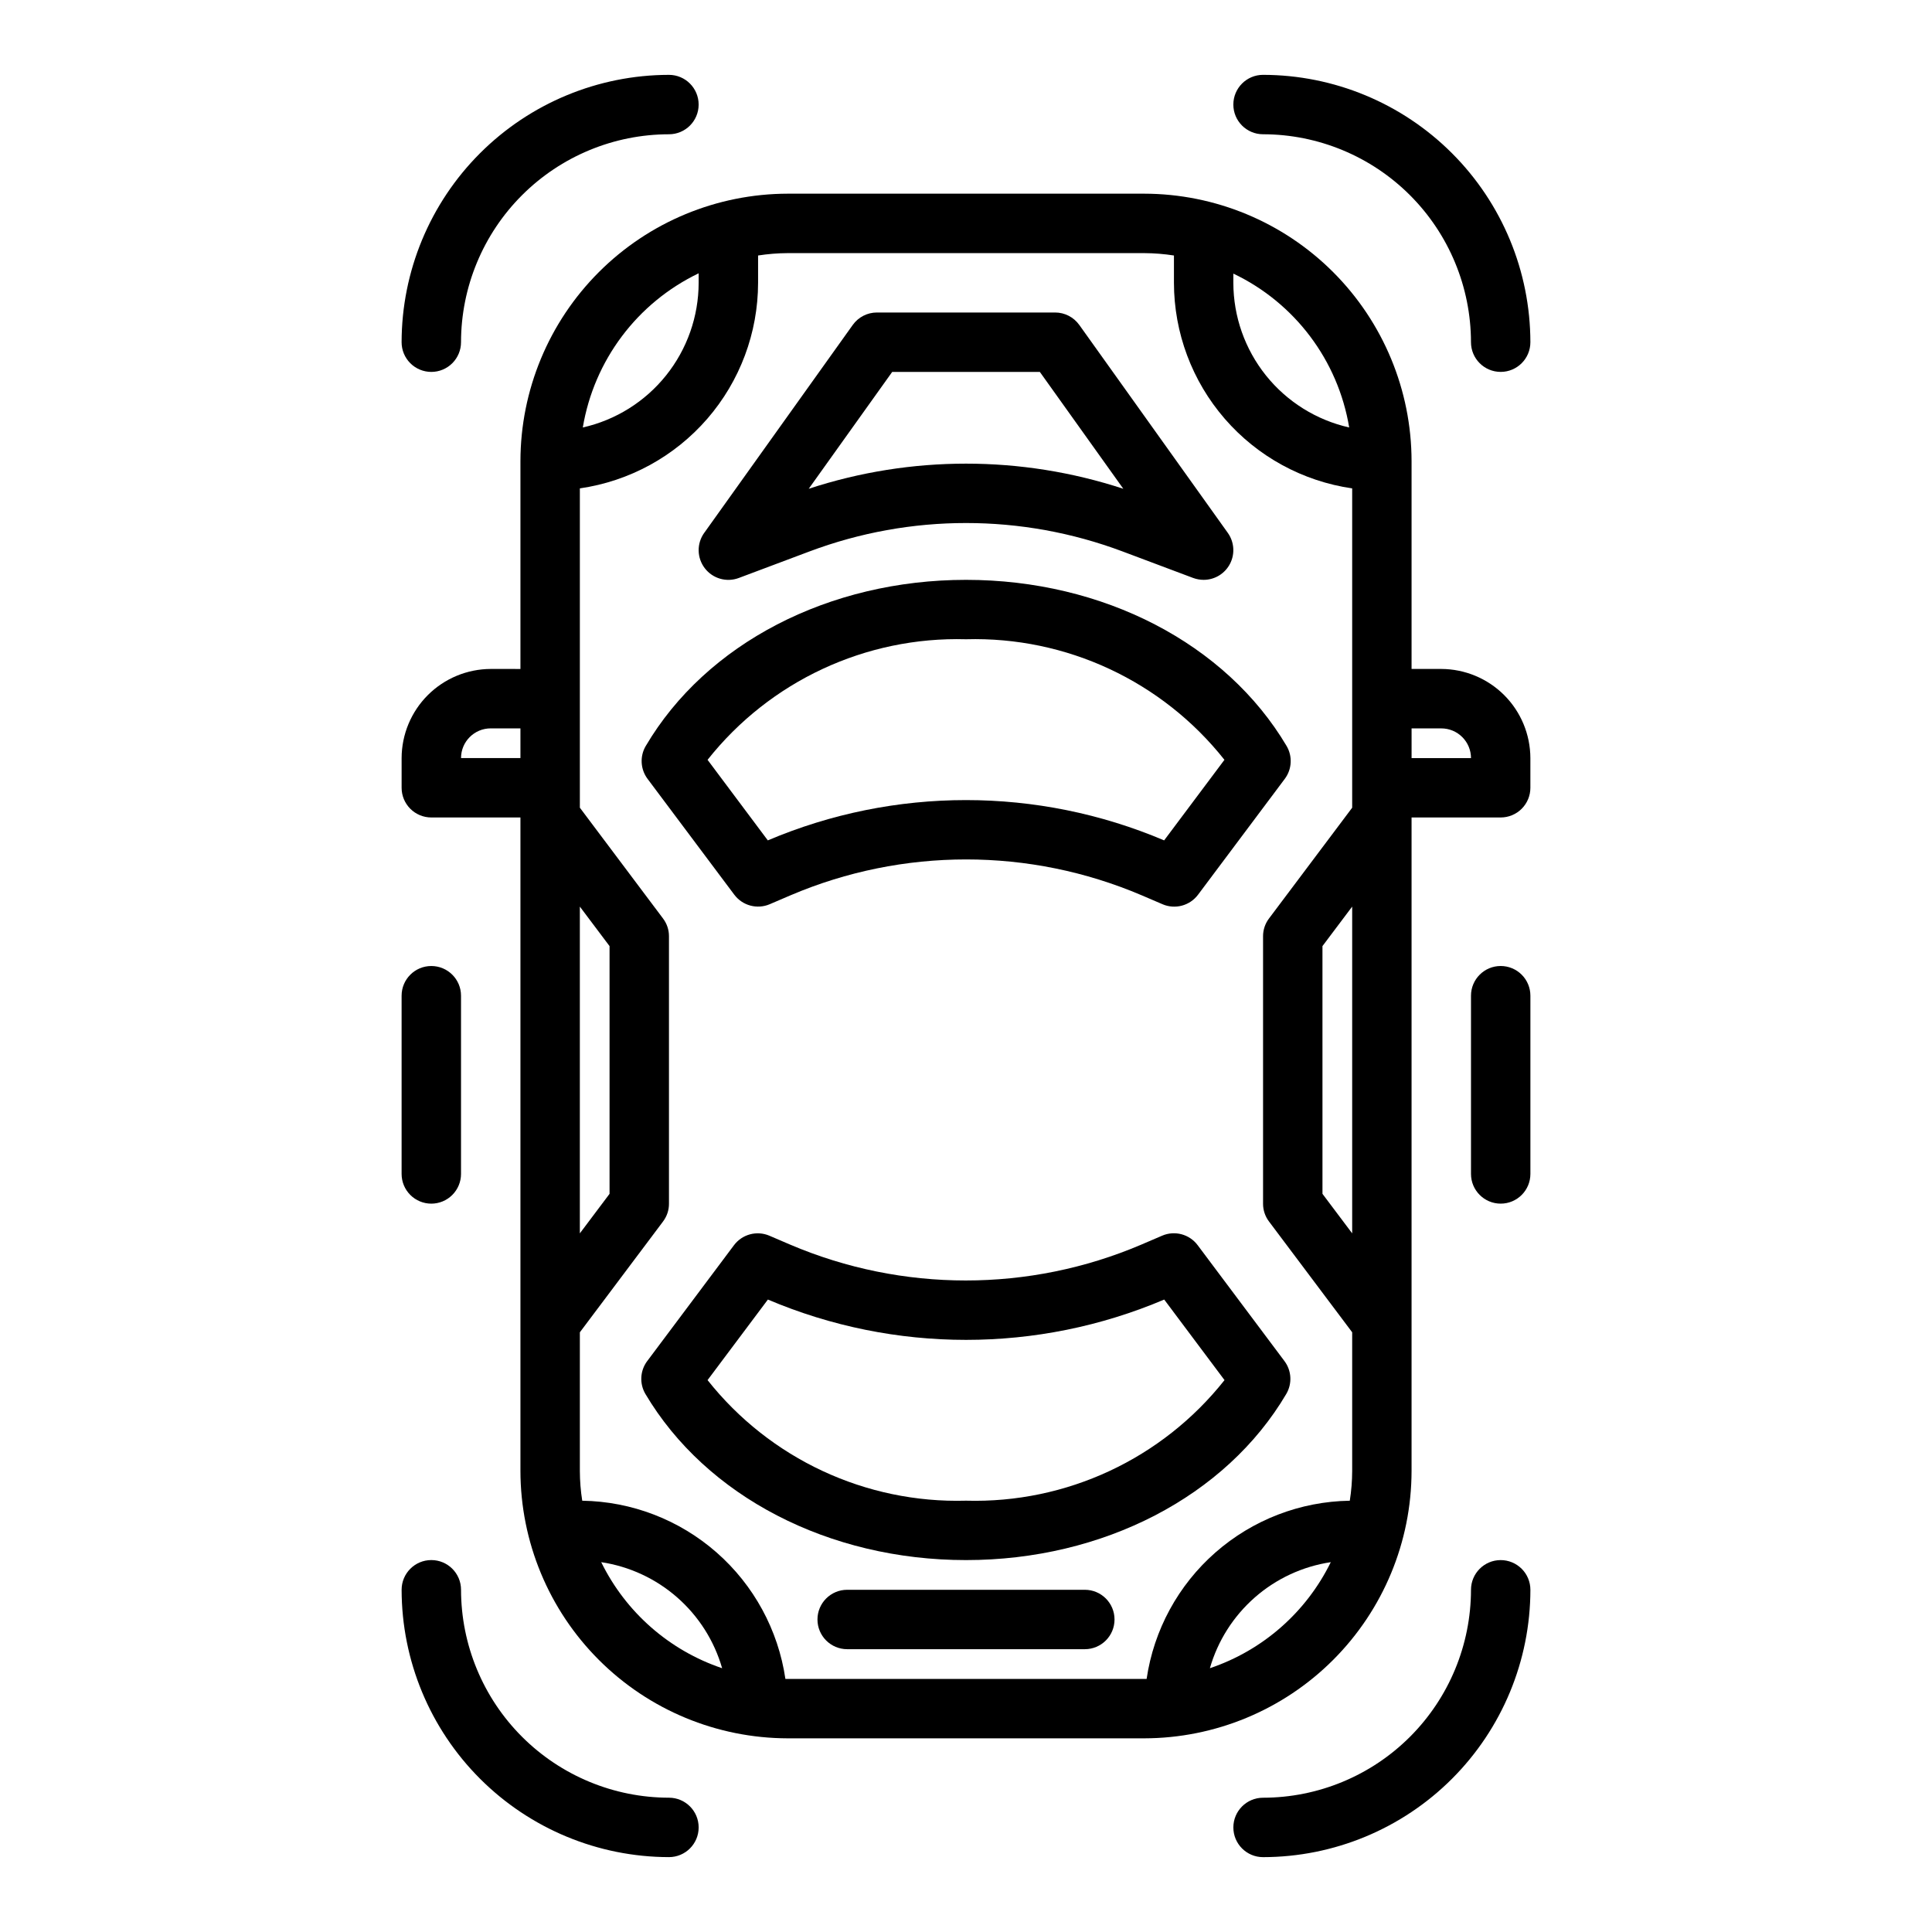
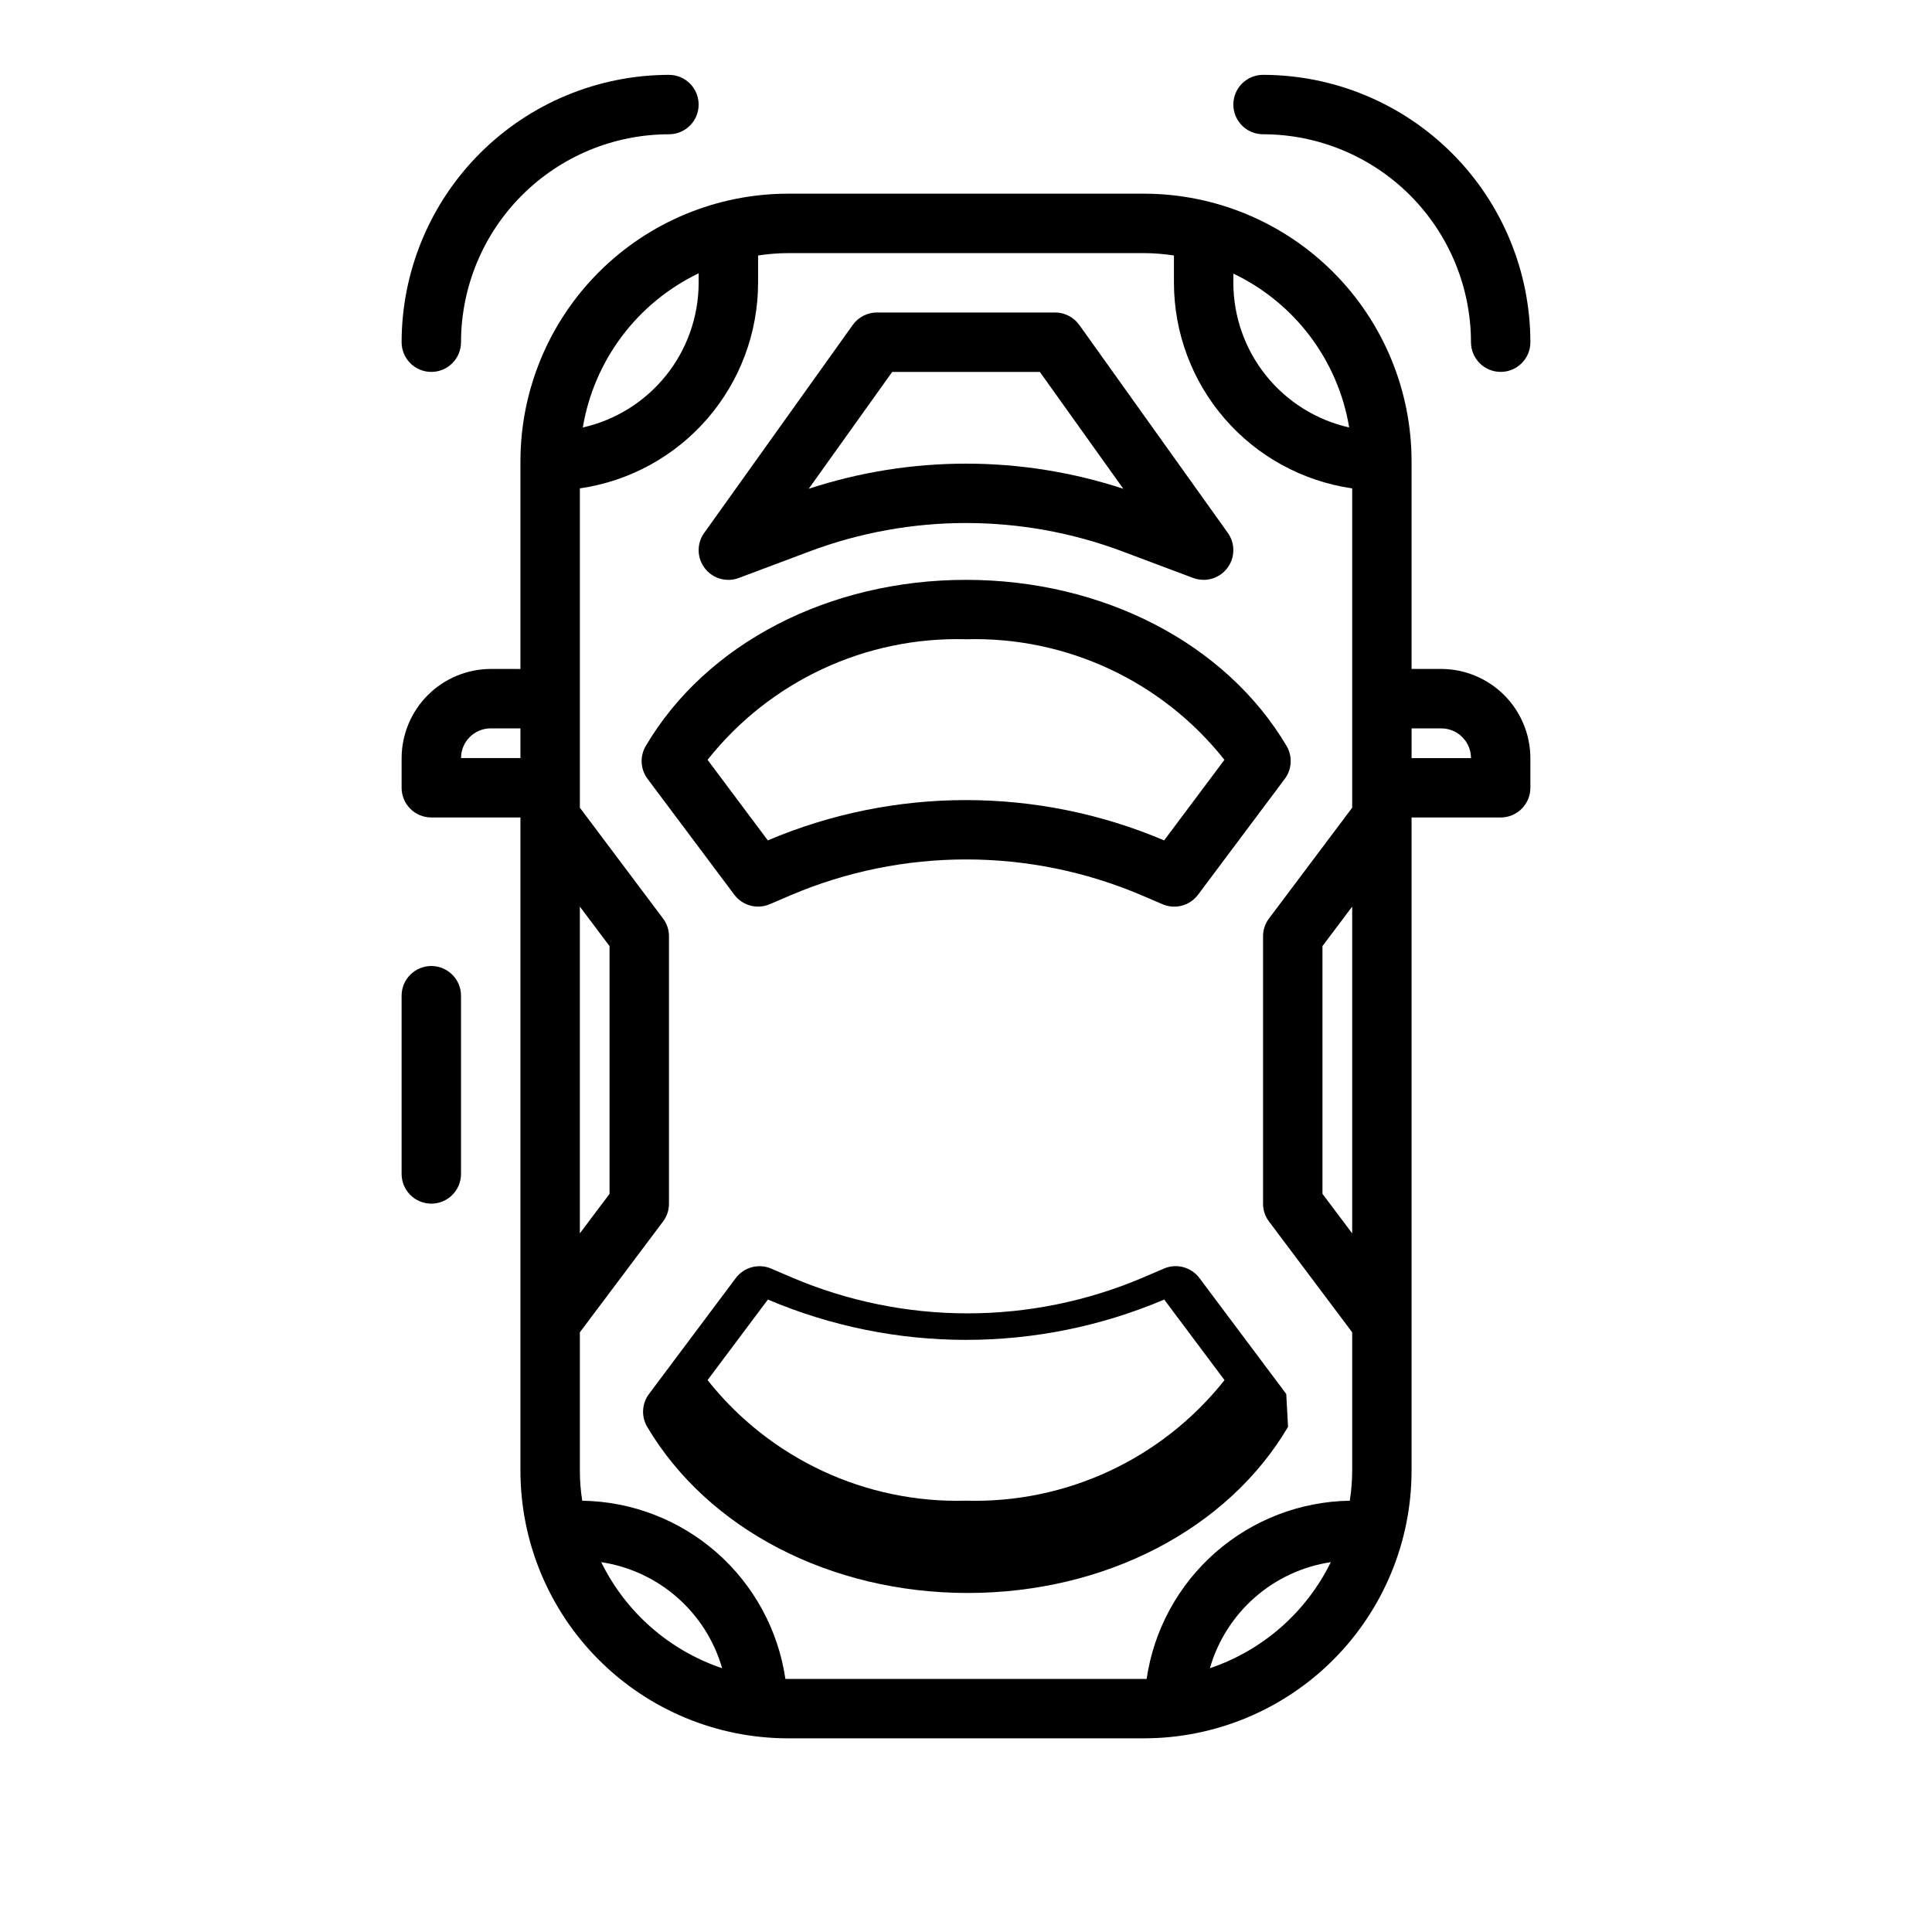
<svg xmlns="http://www.w3.org/2000/svg" fill="#000000" width="800px" height="800px" version="1.1" viewBox="144 144 512 512">
  <g>
    <path d="m525.95 321.28h-7.871v-55.102c-0.027-18.781-7.504-36.785-20.781-50.066-13.281-13.281-31.285-20.754-50.066-20.785h-94.465c-18.781 0.031-36.785 7.504-50.062 20.785-13.281 13.281-20.754 31.285-20.785 50.066v55.105l-7.871-0.004c-6.258 0.02-12.254 2.516-16.68 6.938-4.426 4.426-6.918 10.422-6.938 16.68v7.871c0 2.09 0.828 4.09 2.305 5.566 1.477 1.477 3.481 2.305 5.566 2.305h23.617v173.19c0.031 18.781 7.504 36.785 20.785 50.062 13.277 13.281 31.281 20.754 50.062 20.785h94.465c18.781-0.031 36.785-7.504 50.066-20.785 13.277-13.277 20.754-31.281 20.781-50.062v-173.19h23.617c2.086 0 4.09-0.828 5.566-2.305 1.477-1.477 2.305-3.477 2.305-5.566v-7.871c-0.02-6.258-2.512-12.254-6.938-16.68-4.426-4.422-10.422-6.918-16.68-6.938zm-244.03 23.617h-15.742c0-4.348 3.523-7.871 7.871-7.871h7.871zm188.93-128.39c16.277 7.762 27.742 22.988 30.699 40.777-8.703-1.961-16.484-6.824-22.062-13.789-5.578-6.969-8.625-15.621-8.637-24.547zm-141.7-0.078v2.519c-0.012 8.926-3.059 17.578-8.637 24.547-5.578 6.965-13.355 11.828-22.062 13.789 2.977-17.801 14.43-33.043 30.699-40.855zm-31.484 167.83 7.871 10.469v65.652l-7.871 10.473zm5.668 173.73h-0.004c7.473 1.125 14.465 4.371 20.145 9.355 5.68 4.981 9.809 11.488 11.898 18.75-14.004-4.719-25.535-14.836-32.043-28.105zm161.3 28.102v0.004c2.086-7.262 6.219-13.77 11.898-18.75 5.68-4.984 12.668-8.23 20.141-9.355-6.504 13.27-18.039 23.387-32.039 28.105zm37.707-115.24-7.871-10.469-0.004-65.656 7.875-10.469zm0-112.8-22.043 29.359c-1.031 1.359-1.582 3.019-1.574 4.723v70.852c-0.008 1.703 0.543 3.363 1.574 4.723l22.043 29.363v36.762c-0.008 2.637-0.219 5.266-0.633 7.871-13.117 0.199-25.738 5.062-35.605 13.715-9.863 8.652-16.328 20.535-18.238 33.516h-95.723c-1.91-12.98-8.375-24.863-18.238-33.516-9.863-8.652-22.484-13.516-35.605-13.715-0.414-2.606-0.621-5.234-0.629-7.871v-36.762l22.043-29.363h-0.004c1.031-1.359 1.586-3.019 1.574-4.723v-70.852c0.012-1.703-0.543-3.363-1.574-4.723l-22.039-29.363v-84.621c13.102-1.895 25.086-8.438 33.762-18.441 8.672-10.004 13.453-22.797 13.469-36.035v-7.242c2.606-0.406 5.234-0.617 7.871-0.629h94.465c2.637 0.012 5.269 0.223 7.871 0.629v7.242c0.016 13.238 4.797 26.031 13.473 36.035 8.672 10.004 20.656 16.547 33.762 18.441zm15.742-13.148v-7.871h7.871c2.09 0 4.09 0.828 5.566 2.305s2.309 3.477 2.309 5.566z" />
    <path d="m348 383.62 5.512-2.363c29.715-12.664 63.312-12.664 93.031 0l5.512 2.363h-0.004c3.352 1.453 7.266 0.41 9.449-2.519l22.984-30.699c1.902-2.547 2.086-5.981 0.473-8.715-16.09-27.152-48.609-44.02-84.953-44.02s-68.871 16.871-84.867 44.02h-0.004c-1.613 2.738-1.426 6.176 0.48 8.723l22.984 30.699h0.004c2.18 2.906 6.062 3.941 9.398 2.512zm52.004-70.211c26.59-0.746 51.973 11.094 68.484 31.953l-15.98 21.348c-33.559-14.238-71.465-14.238-105.03 0l-15.965-21.348c16.516-20.855 41.898-32.695 68.488-31.953z" />
-     <path d="m484.87 513.42c1.613-2.734 1.43-6.172-0.473-8.715l-22.996-30.707c-2.18-2.93-6.094-3.973-9.445-2.519l-5.512 2.363h0.004c-29.719 12.664-63.316 12.664-93.035 0l-5.512-2.363h0.004c-3.34-1.43-7.223-0.387-9.398 2.519l-22.984 30.699h-0.004c-1.902 2.543-2.094 5.981-0.48 8.715 16.09 27.16 48.617 44.027 84.965 44.027 36.344 0 68.863-16.867 84.867-44.02zm-153.36-3.676 15.988-21.348c33.559 14.246 71.469 14.246 105.03 0l15.98 21.348c-16.516 20.863-41.91 32.707-68.508 31.953-26.59 0.742-51.973-11.102-68.488-31.953z" />
+     <path d="m484.87 513.42l-22.996-30.707c-2.18-2.93-6.094-3.973-9.445-2.519l-5.512 2.363h0.004c-29.719 12.664-63.316 12.664-93.035 0l-5.512-2.363h0.004c-3.34-1.43-7.223-0.387-9.398 2.519l-22.984 30.699h-0.004c-1.902 2.543-2.094 5.981-0.48 8.715 16.09 27.16 48.617 44.027 84.965 44.027 36.344 0 68.863-16.867 84.867-44.02zm-153.36-3.676 15.988-21.348c33.559 14.246 71.469 14.246 105.03 0l15.98 21.348c-16.516 20.863-41.91 32.707-68.508 31.953-26.59 0.742-51.973-11.102-68.488-31.953z" />
    <path d="m339.79 297.17 18.75-7.039c26.734-10.031 56.195-10.031 82.926 0l18.742 7.039c0.887 0.324 1.824 0.492 2.773 0.496 2.945-0.004 5.644-1.652 6.992-4.273s1.117-5.777-0.594-8.176l-39.359-55.105v0.004c-1.477-2.07-3.859-3.297-6.402-3.301h-47.23c-2.543 0-4.93 1.23-6.406 3.301l-39.359 55.105-0.004-0.004c-2.016 2.82-1.953 6.625 0.16 9.375 2.109 2.75 5.769 3.797 9.012 2.578zm40.652-54.609h39.125l22.121 30.969h-0.004c-27.078-8.879-56.285-8.879-83.363 0z" />
    <path d="m478.72 179.58c14.609 0.016 28.617 5.828 38.945 16.156 10.332 10.332 16.141 24.34 16.16 38.949 0 4.348 3.523 7.871 7.871 7.871 4.348 0 7.871-3.523 7.871-7.871-0.02-18.785-7.492-36.793-20.773-50.074-13.281-13.285-31.289-20.754-50.074-20.777-4.348 0-7.871 3.527-7.871 7.875 0 4.348 3.523 7.871 7.871 7.871z" />
    <path d="m258.3 242.56c2.09 0 4.09-0.828 5.566-2.305 1.477-1.477 2.309-3.481 2.309-5.566 0.016-14.609 5.824-28.617 16.156-38.949 10.332-10.328 24.336-16.141 38.945-16.156 4.348 0 7.871-3.523 7.871-7.871 0-4.348-3.523-7.875-7.871-7.875-18.781 0.023-36.789 7.496-50.07 20.777s-20.754 31.289-20.777 50.074c0 2.086 0.828 4.09 2.305 5.566 1.477 1.477 3.481 2.305 5.566 2.305z" />
-     <path d="m321.28 620.41c-14.609-0.016-28.613-5.828-38.945-16.156-10.332-10.332-16.141-24.336-16.156-38.945 0-4.348-3.527-7.875-7.875-7.875-4.348 0-7.871 3.527-7.871 7.875 0.023 18.781 7.496 36.789 20.777 50.07s31.289 20.754 50.07 20.777c4.348 0 7.871-3.523 7.871-7.871 0-4.348-3.523-7.875-7.871-7.875z" />
-     <path d="m541.7 557.44c-4.348 0-7.871 3.527-7.871 7.875-0.02 14.609-5.828 28.613-16.16 38.945-10.328 10.328-24.336 16.141-38.945 16.156-4.348 0-7.871 3.527-7.871 7.875 0 4.348 3.523 7.871 7.871 7.871 18.785-0.023 36.793-7.492 50.074-20.773 13.281-13.285 20.754-31.293 20.773-50.074 0-2.09-0.828-4.09-2.305-5.566-1.477-1.477-3.481-2.309-5.566-2.309z" />
-     <path d="m541.7 400c-4.348 0-7.871 3.523-7.871 7.871v47.23c0 4.348 3.523 7.875 7.871 7.875 4.348 0 7.871-3.527 7.871-7.875v-47.23c0-2.09-0.828-4.09-2.305-5.566-1.477-1.477-3.481-2.305-5.566-2.305z" />
    <path d="m258.3 462.98c2.09 0 4.09-0.832 5.566-2.309 1.477-1.477 2.309-3.477 2.309-5.566v-47.23c0-4.348-3.527-7.871-7.875-7.871-4.348 0-7.871 3.523-7.871 7.871v47.23c0 2.09 0.828 4.09 2.305 5.566 1.477 1.477 3.481 2.309 5.566 2.309z" />
-     <path d="m431.49 565.31h-62.977c-4.348 0-7.875 3.523-7.875 7.871s3.527 7.871 7.875 7.871h62.977c4.348 0 7.871-3.523 7.871-7.871s-3.523-7.871-7.871-7.871z" />
  </g>
</svg>